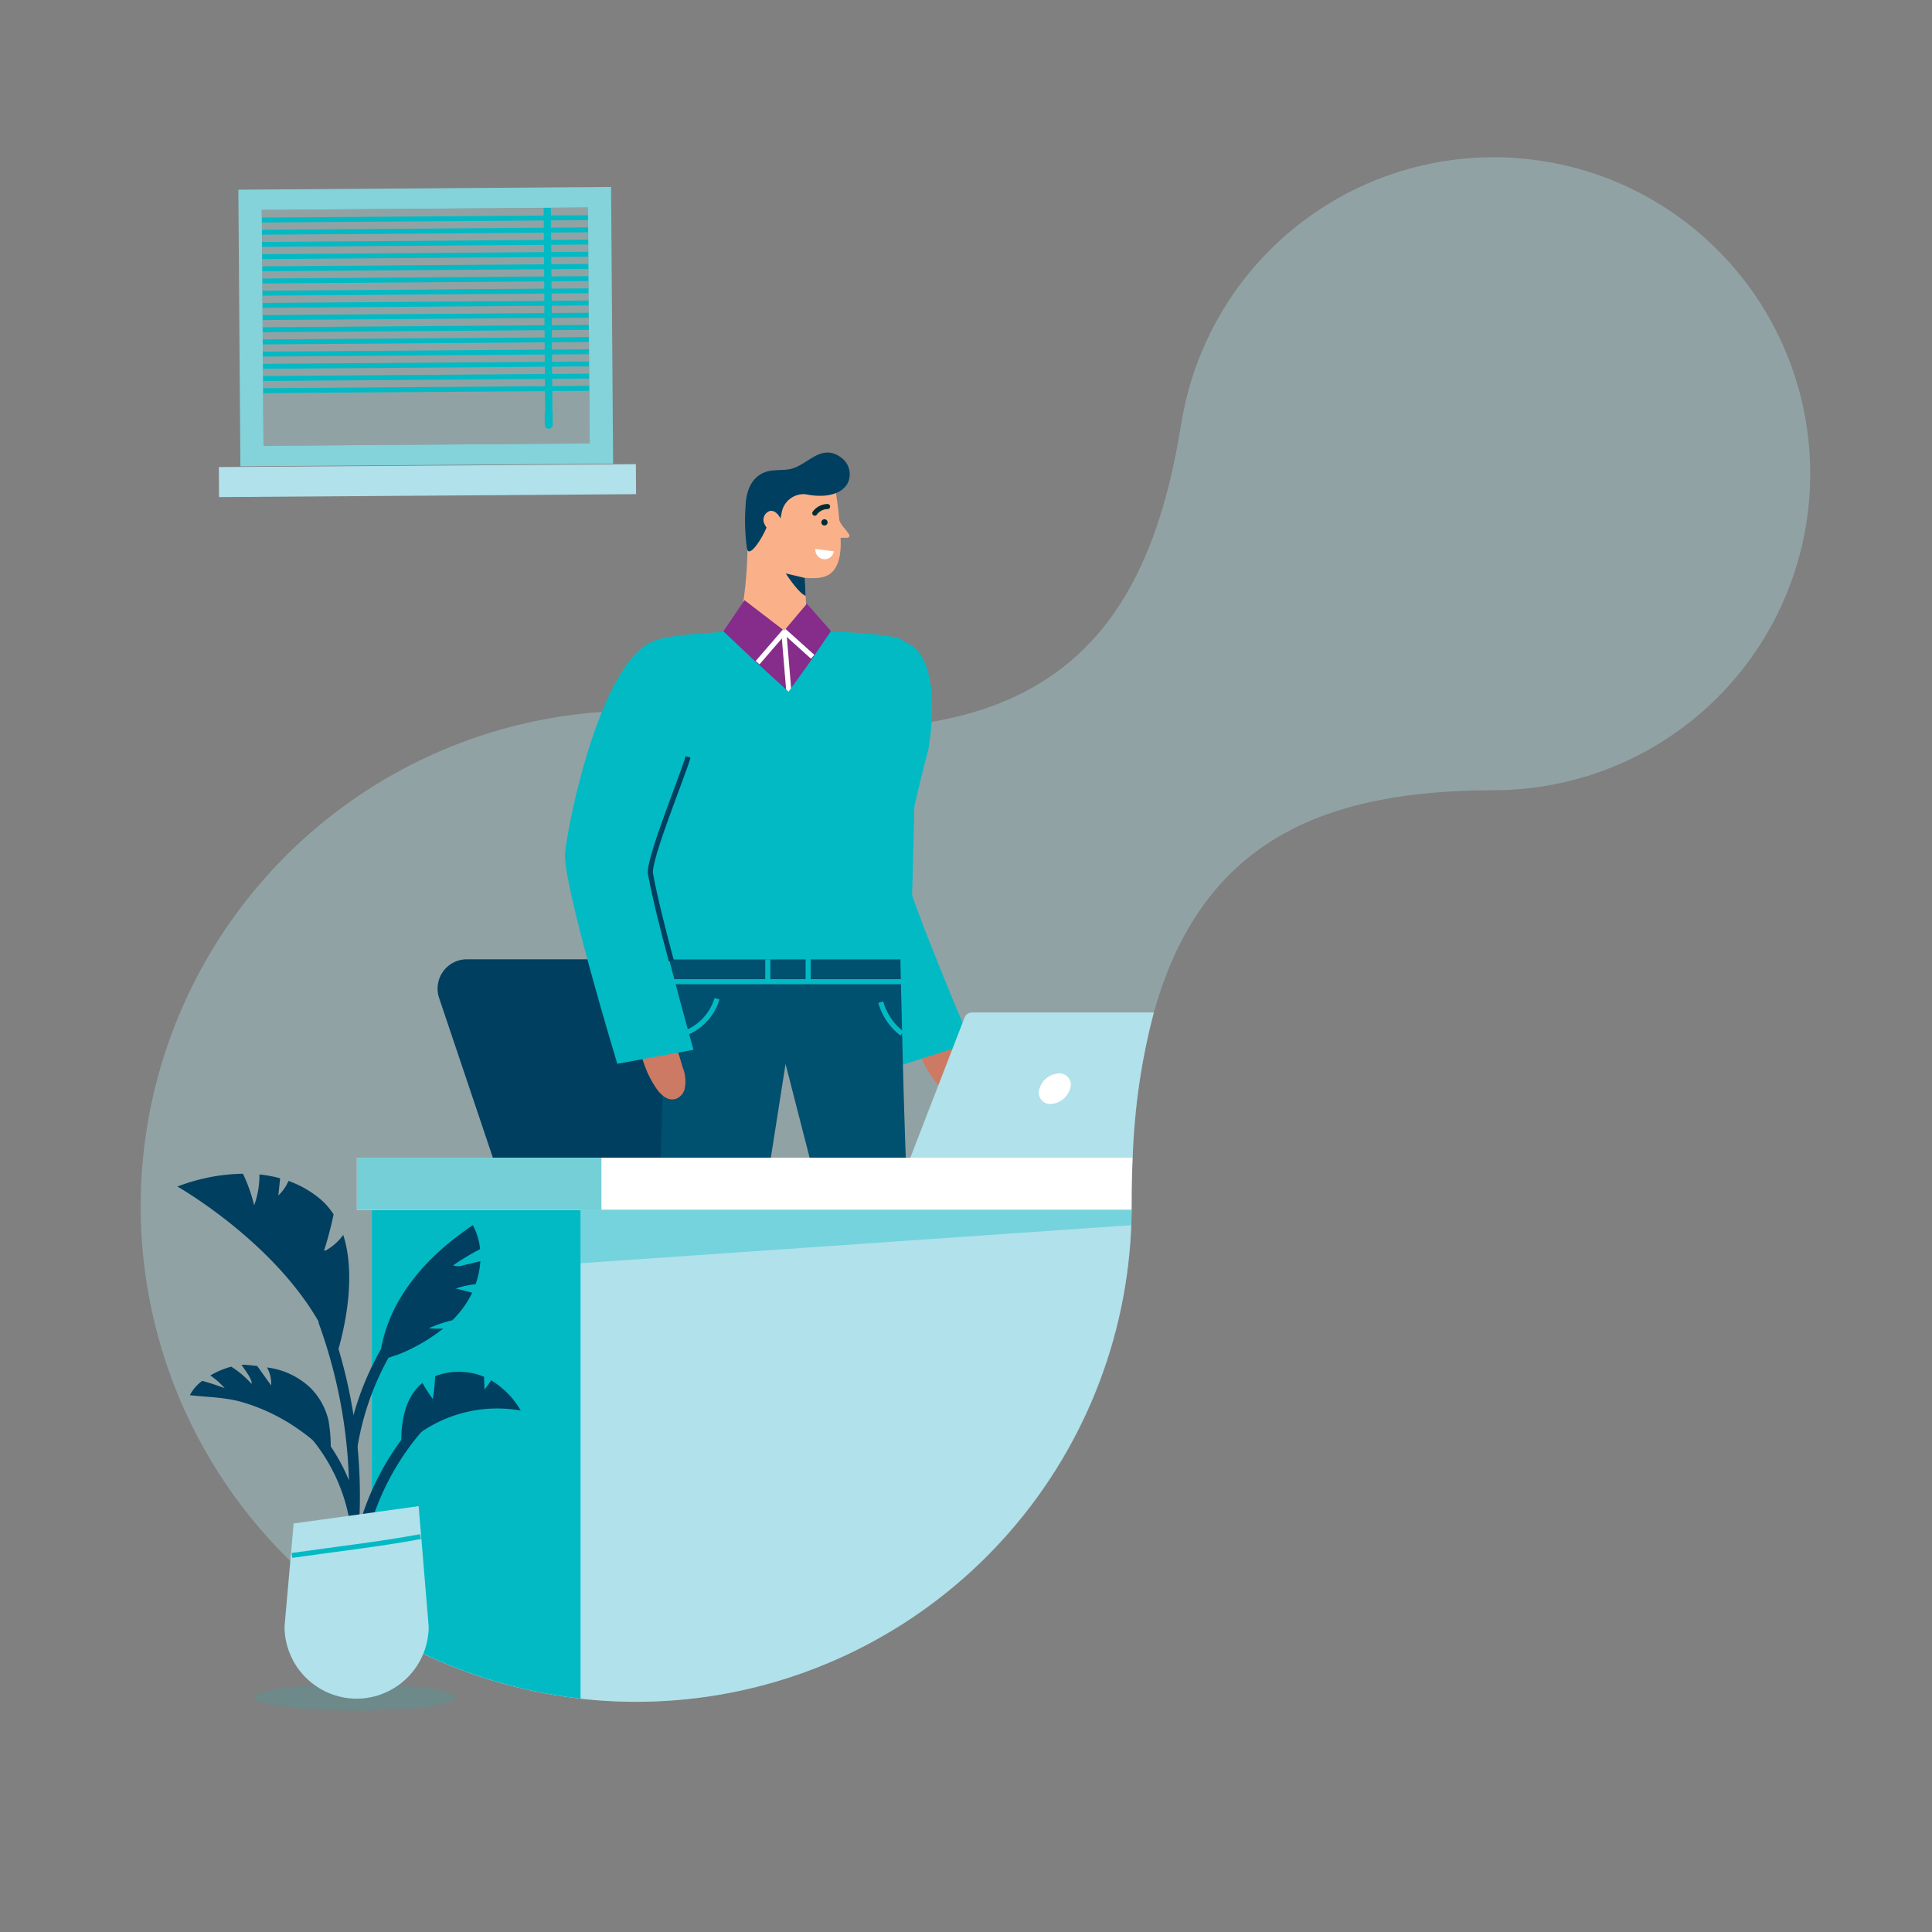
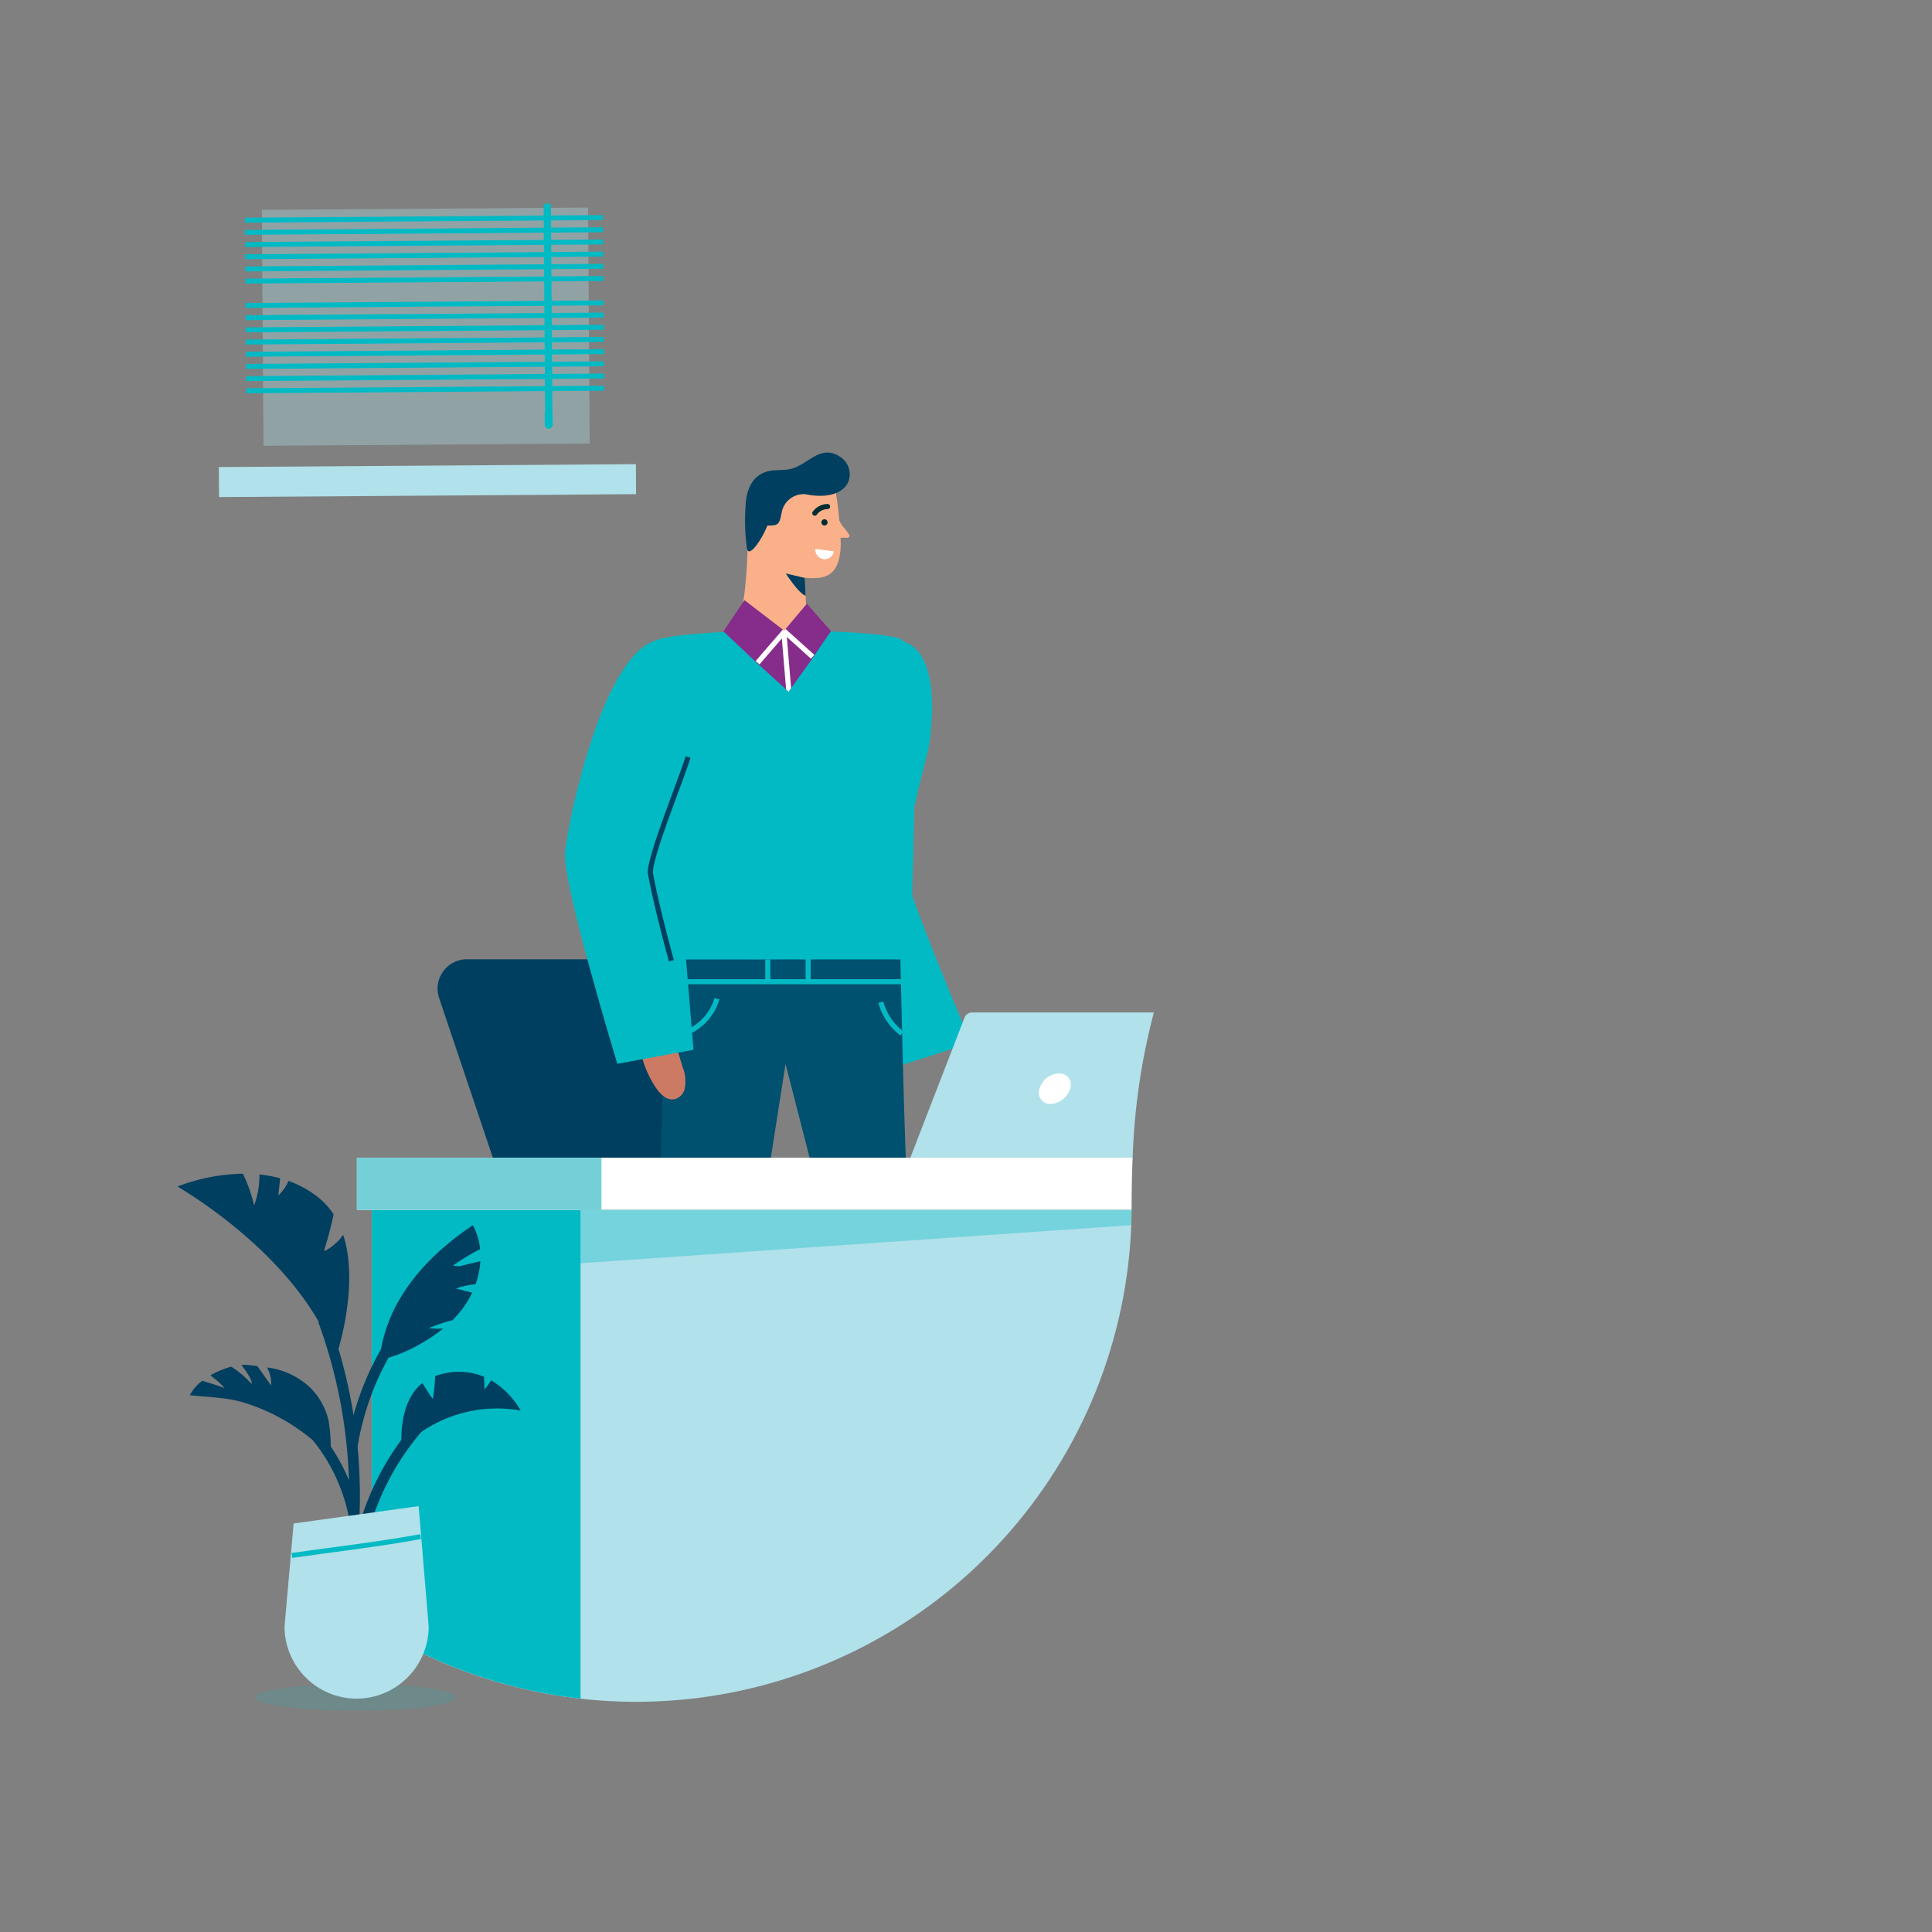
<svg xmlns="http://www.w3.org/2000/svg" xmlns:xlink="http://www.w3.org/1999/xlink" width="379" height="379" viewBox="0 0 379 379">
  <rect x="0" y="0" width="379" height="379" fill="#808080" stroke="none" />
  <defs>
    <style>.a,.ae,.ah,.al,.am,.m,.q,.s,.u{fill:none;}.b{clip-path:url(#a);}.c{opacity:0.35;}.d{clip-path:url(#c);}.e{clip-path:url(#d);}.f{fill:url(#e);}.g{opacity:0.15;}.h{clip-path:url(#g);}.i{fill:#02bac4;}.j{fill:#003f5f;}.k{fill:#cc7a64;}.l{fill:#005070;}.ah,.al,.am,.m{stroke:#02bac4;}.ae,.ah,.al,.am,.m,.s,.u{stroke-miterlimit:10;}.n{fill:#fab18a;}.o{fill:#fff;}.p{fill:#002c32;}.q{stroke:#002c32;stroke-linecap:round;stroke-linejoin:round;stroke-width:0.994px;}.r{fill:#862c8b;}.ae,.s{stroke:#003f5f;}.t{clip-path:url(#k);}.u{stroke:#fff;}.v{clip-path:url(#l);}.w{fill:url(#m);}.x{clip-path:url(#n);}.y{clip-path:url(#o);}.z{fill:url(#p);}.aa{fill:#84d2da;}.ab{opacity:0.12;}.ac{clip-path:url(#r);}.ad{clip-path:url(#s);}.ae{stroke-width:2.103px;}.af{clip-path:url(#u);}.ag{fill:url(#v);}.ah{stroke-width:0.968px;}.ai{clip-path:url(#y);}.aj{clip-path:url(#z);}.ak{fill:url(#aa);}.al{stroke-width:0.97px;}.am{stroke-width:1.431px;}.an{clip-path:url(#ac);}.ao{fill:url(#ad);}.ap{clip-path:url(#ae);}.aq{fill:url(#af);}</style>
    <clipPath id="a">
      <rect class="a" width="379" height="379" transform="translate(0 0.001)" />
    </clipPath>
    <clipPath id="c">
      <rect class="a" width="327.515" height="302.976" />
    </clipPath>
    <clipPath id="d">
-       <path class="a" d="M1322.029,581a96.977,96.977,0,0,0,34.068-74.036l0,0c-.079-65.995,28.948-81.437,71.1-81.488l-.012-.015a62.081,62.081,0,1,0-61.356-71.835l-.012-.015c-6.641,41.623-26.433,67.878-91.6,57.479l0,0a97.2,97.2,0,1,0,47.81,169.9" transform="translate(-1161.691 -301.312)" />
-     </clipPath>
+       </clipPath>
    <linearGradient id="e" x1="2.153" y1="0.871" x2="2.152" y2="0.871" gradientUnits="objectBoundingBox">
      <stop offset="0" stop-color="#d7ede5" />
      <stop offset="1" stop-color="#b1e1ea" />
    </linearGradient>
    <clipPath id="g">
      <rect class="a" width="39.385" height="5.206" />
    </clipPath>
    <clipPath id="k">
      <path class="a" d="M1721.347,555l4.448-5.281,4.727,5.372-4.055,5.96-4.264,5.932-6.817-6.208-5.969-5.644,4.142-6.108Z" transform="translate(-1709.416 -549.028)" />
    </clipPath>
    <clipPath id="l">
      <path class="a" d="M1576.572,779.659a127.9,127.9,0,0,0-4.158,28.492H1528.8l10.637-27.49a1.571,1.571,0,0,1,1.464-1Z" transform="translate(-1528.804 -779.659)" />
    </clipPath>
    <linearGradient id="m" x1="-18.733" y1="-1.47" x2="-18.721" y2="-1.47" xlink:href="#e" />
    <clipPath id="n">
      <path class="a" d="M1474.331,323.074a62.064,62.064,0,0,1-47.144,102.387l.012.015c-42.149.051-71.176,15.493-71.1,81.488l0,0a97.2,97.2,0,1,1-81.879-95.864l0,0c65.171,10.4,84.963-15.856,91.6-57.479l.012.014a62.07,62.07,0,0,1,108.5-30.552" transform="translate(-1161.691 -301.312)" />
    </clipPath>
    <clipPath id="o">
      <path class="a" d="M1690.3,890.057A97.222,97.222,0,0,1,1541.249,971.6V890.057Z" transform="translate(-1541.249 -890.057)" />
    </clipPath>
    <linearGradient id="p" x1="-5.328" y1="0.394" x2="-5.324" y2="0.394" xlink:href="#e" />
    <clipPath id="r">
      <rect class="a" width="47.967" height="10.224" />
    </clipPath>
    <clipPath id="s">
      <rect class="a" width="151.446" height="10.473" />
    </clipPath>
    <clipPath id="u">
      <path class="a" d="M1962.717,1079.423a14.182,14.182,0,0,1-14.141,14.141h0a14.182,14.182,0,0,1-14.141-14.141l1.79-20.227,24.523-3.4Z" transform="translate(-1934.435 -1055.795)" />
    </clipPath>
    <linearGradient id="v" x1="-17.126" y1="0.789" x2="-17.117" y2="0.789" xlink:href="#e" />
    <clipPath id="y">
      <rect class="a" width="64.329" height="46.749" />
    </clipPath>
    <clipPath id="z">
      <rect class="a" width="46.282" height="63.991" transform="matrix(-0.007, -1, 1, -0.007, 0.339, 46.749)" />
    </clipPath>
    <linearGradient id="aa" x1="-13.302" y1="-3.135" x2="-13.294" y2="-3.135" xlink:href="#e" />
    <clipPath id="ac">
-       <path class="a" d="M1900.194,368.2l-.339-46.281-63.99.469.339,46.281Zm4.594,3.963-73.12.535-.4-54.273,73.12-.536Z" transform="translate(-1831.271 -317.886)" />
-     </clipPath>
+       </clipPath>
    <linearGradient id="ad" x1="-11.242" y1="-2.69" x2="-11.236" y2="-2.69" gradientUnits="objectBoundingBox">
      <stop offset="0" stop-color="#38d5de" />
      <stop offset="0.212" stop-color="#41d4dd" />
      <stop offset="0.568" stop-color="#5bd3dc" />
      <stop offset="1" stop-color="#84d2da" />
    </linearGradient>
    <clipPath id="ae">
      <rect class="a" width="5.888" height="81.811" transform="matrix(-0.007, -1, 1, -0.007, 0.043, 6.487)" />
    </clipPath>
    <linearGradient id="af" x1="-76.383" y1="-2.086" x2="-76.343" y2="-2.086" xlink:href="#e" />
  </defs>
  <g transform="translate(0 0.406)">
    <g class="b" transform="translate(0 -0.407)">
      <g transform="translate(0 0)">
        <g class="b" transform="translate(0 0)">
          <g class="c" transform="translate(27.584 30.861)">
            <g class="d">
              <g transform="translate(-0.001 0)">
                <g class="e">
                  <rect class="f" width="346.48" height="321.941" transform="translate(-11.573 -7.392)" />
                </g>
              </g>
            </g>
          </g>
        </g>
      </g>
      <g transform="translate(0 0)">
        <g class="b" transform="translate(0 0)">
          <g class="g" transform="translate(50.009 330.385)">
            <g class="h">
              <path class="i" d="M1919.324,1157.981c0,1.438,8.817,2.6,19.692,2.6s19.693-1.165,19.693-2.6-8.817-2.6-19.693-2.6-19.692,1.165-19.692,2.6" transform="translate(-1919.324 -1155.378)" />
            </g>
          </g>
        </g>
      </g>
      <g transform="translate(0 0)">
        <g class="b" transform="translate(0 0)">
          <path class="j" d="M1769.269,788.836,1758.721,757.5a5.757,5.757,0,0,1,5.456-7.593h36.989a5.756,5.756,0,0,1,5.456,3.92l11.784,35.005Z" transform="translate(-1672.58 -561.725)" />
        </g>
      </g>
      <g transform="translate(0 0)">
        <g class="b" transform="translate(0 0)">
-           <path class="k" d="M1633.223,798.862a20.361,20.361,0,0,0,3.263,5.131c1.059,1.216,2.621,2.4,4.172,1.672a2.743,2.743,0,0,0,1.451-1.992,7.237,7.237,0,0,0-.92-4.323l-1.089-2.461a2.888,2.888,0,0,0-3.045-1.7c-2.1.3-4.8,1.172-3.832,3.67" transform="translate(-1452.387 -591.107)" />
          <path class="i" d="M1644.168,571.279c-10.809,3.3-13.279,37.909-13.057,43.856s15.458,39.753,15.458,39.753l14.469-4.632s-12.218-28.726-12.893-33.56,4.512-23.893,4.512-23.893,4.494-23.317-8.488-21.523" transform="translate(-1470.56 -445.676)" />
          <path class="l" d="M1715.081,786.7c-.546-.729-1.543-48.978-1.543-48.978l-45.655,1.024-1.434,47.089,20.864.865,3.791-24.177,6.191,24.13Z" transform="translate(-1537.002 -553.812)" />
          <path class="m" d="M1781.5,771.965a10.5,10.5,0,0,1-8.365,7.332" transform="translate(-1640.842 -576.044)" />
          <line class="m" x1="49.168" transform="translate(127.62 192.579)" />
          <line class="m" y1="4.455" transform="translate(158.538 188.125)" />
          <line class="m" y2="4.446" transform="translate(150.621 188.212)" />
          <path class="m" d="M1669.718,773.883a11.559,11.559,0,0,0,4.146,6.141" transform="translate(-1496.932 -577.29)" />
          <path class="k" d="M1790.82,800.177a20.358,20.358,0,0,0,2.581,5.505c.9,1.341,2.292,2.719,3.924,2.191a2.747,2.747,0,0,0,1.694-1.791,7.24,7.24,0,0,0-.361-4.406l-.766-2.58a2.888,2.888,0,0,0-2.8-2.071c-2.123.031-4.908.549-4.269,3.151" transform="translate(-1664.747 -592.316)" />
          <path class="i" d="M1715.391,630.588c2.483-1.979,2.275-5.737,2.321-8.791.209-13.905,2.082-52.354-2.184-54.066-5.187-2.081-38.492-2.267-47.227,0-7.092,1.841-5.906,39.58-5.208,53.711a14.276,14.276,0,0,0,3.982,9.147Z" transform="translate(-1538.855 -442.376)" />
          <path class="n" d="M1721.5,483.548a75.31,75.31,0,0,1,.9,8.413c.258,2.722.085,6.364-2.1,7.849-2.7,1.831-9.078,0-11.109-1.02a8.666,8.666,0,0,1-5.12-6.015c-.266-.861.047,1.005-.005.1-.215-3.727.5-7.913,3.342-10.149,2.481-1.95,5.894-1.876,8.943-1.3,2.035.386,4.667,0,5.147,2.118" transform="translate(-1557.567 -387.169)" />
          <path class="n" d="M1722.746,534.085c1.183.91,2.551,4.371,7.626,3.667a9.475,9.475,0,0,0,6.066-3.635l-.292-6.395-.16-3.5v-.048l-.091-1.958s-.62-3.113-9.366-4.448q-.733-.114-1.542-.208c-.073-.007-.146-.018-.219-.025q-.005.633-.022,1.239c-.3,10.959-2,15.313-2,15.313" transform="translate(-1578.103 -410.843)" />
          <path class="n" d="M1699.082,499.6a7.125,7.125,0,0,0,1.754,3.44c.24.286.488.668.731,1a.416.416,0,0,1-.34.659c-.525,0-1.076-.014-1.522.011Z" transform="translate(-1535.012 -399.201)" />
          <path class="o" d="M1711.417,520.841a1.826,1.826,0,0,1-3.621-.464Z" transform="translate(-1547.836 -412.689)" />
          <path class="p" d="M1711.309,504.384a.611.611,0,1,0,.611-.611.61.61,0,0,0-.611.611" transform="translate(-1550.184 -401.908)" />
          <path class="q" d="M1713.818,496.663a3.142,3.142,0,0,0-2.509,1.3" transform="translate(-1551.472 -397.292)" />
          <path class="j" d="M1698.967,476.83c.1-2.69,1.065-5.525,3.85-6.534,1.505-.546,3.177-.285,4.752-.571,3.5-.636,5.967-5.033,9.882-2.467a4.075,4.075,0,0,1,1.739,4.725c-.773,2.165-3.222,2.93-5.411,2.961a13.551,13.551,0,0,1-3.066-.311l-.042,0a4.372,4.372,0,0,0-4.612,3.519q-.109.57-.245,1.133c-.372,1.539-1,1.472-2.584,1.495-1.017,2.646-3.637,6.551-4,4.478a39.669,39.669,0,0,1-.26-8.425" transform="translate(-1552.699 -377.682)" />
-           <path class="n" d="M1740.668,500.976c-.363-1-1.191-2.064-2.237-1.886a1.83,1.83,0,0,0-1.149,2.382,4.867,4.867,0,0,0,1.933,2.228Z" transform="translate(-1587.398 -398.855)" />
          <path class="r" d="M1709.416,555.135l4.142-6.108,7.789,5.976,4.448-5.281,4.727,5.372-4.055,5.96-4.264,5.932-6.817-6.208Z" transform="translate(-1567.511 -431.292)" />
          <g class="b">
            <path class="j" d="M1723.578,534.061l.059.091c.375.572,2.438,3.66,3.725,4.258a.588.588,0,0,0,.117.044l-.16-3.5-.4-.1Z" transform="translate(-1569.436 -421.574)" />
-             <path class="i" d="M1801.672,571.045c-11.142,1.893-18.014,35.9-18.553,41.828s10.252,41.4,10.252,41.4l14.943-2.746s-8.448-30.051-8.5-34.932,7.527-23.121,7.527-23.121,7.437-22.551-5.668-22.432" transform="translate(-1672.273 -445.587)" />
+             <path class="i" d="M1801.672,571.045c-11.142,1.893-18.014,35.9-18.553,41.828s10.252,41.4,10.252,41.4l14.943-2.746" transform="translate(-1672.273 -445.587)" />
            <path class="s" d="M1796.754,636.73c-.913,3.373-7.878,20.227-7.37,22.93.955,5.091,2.58,11.471,4.091,17.044" transform="translate(-1661.78 -488.237)" />
          </g>
        </g>
      </g>
      <g transform="translate(141.905 117.736)">
        <g class="t">
          <path class="u" d="M1730.455,571.5l-5.516-4.959-5.283,6.118" transform="translate(-1712.942 -560.397)" />
          <line class="u" x2="1.39" y2="16.593" transform="translate(11.859 6.187)" />
        </g>
      </g>
      <g transform="translate(178.583 198.619)">
        <g class="v">
          <rect class="w" width="29.084" height="48.118" transform="translate(0.007 29.086) rotate(-90.712)" />
        </g>
      </g>
      <g transform="translate(27.583 30.861)">
        <g class="x">
          <path class="o" d="M1575.451,816.718a2.226,2.226,0,0,0,2.2,3,4.206,4.206,0,0,0,3.811-3,2.227,2.227,0,0,0-2.2-3,4.206,4.206,0,0,0-3.811,3" transform="translate(-1399.12 -634.013)" />
        </g>
      </g>
      <g transform="translate(72.94 237.336)">
        <g class="y" transform="translate(0 0)">
          <rect class="z" width="105.506" height="150.323" transform="matrix(-0.012, -1, 1, -0.012, 0.023, 105.514)" />
        </g>
      </g>
      <g transform="translate(27.583 30.861)">
        <g class="x">
          <rect class="i" width="40.947" height="100.742" transform="translate(45.356 206.475)" />
          <rect class="o" width="195.318" height="10.224" transform="translate(42.431 196.251)" />
          <rect class="aa" width="47.967" height="10.224" transform="translate(42.431 196.251)" />
          <g class="ab" transform="translate(42.431 196.251)">
            <g transform="translate(0 0)">
              <g class="ac">
                <rect class="i" width="47.967" height="10.224" />
              </g>
            </g>
          </g>
          <g class="c" transform="translate(86.303 206.475)">
            <g class="ad">
              <path class="i" d="M1569.1,890.058,1417.654,900.53V890.058Z" transform="translate(-1417.654 -890.057)" />
            </g>
          </g>
        </g>
      </g>
      <g transform="translate(0 0)">
        <g class="b" transform="translate(0 0)">
          <path class="j" d="M1991.738,869.854a31.381,31.381,0,0,1,2.2,6.2,16.959,16.959,0,0,0,1.033-6.058,24.888,24.888,0,0,1,4.066.75q-.178,1.688-.356,3.375a8.2,8.2,0,0,0,1.984-2.859,20.443,20.443,0,0,1,5.8,3.2,13.9,13.9,0,0,1,3.062,3.372c-.02.095-.039.19-.06.285q-.747,3.453-1.816,6.826a.845.845,0,0,0,.532-.157,10.245,10.245,0,0,0,3.225-2.94c3.359,10.348-1.511,24.284-1.511,24.284-6.731-19.987-31.014-33.765-31.014-33.765a37.54,37.54,0,0,1,12.856-2.515" transform="translate(-1944.081 -639.603)" />
          <path class="j" d="M1991.555,979.873q2.22.615,4.379,1.423a14.892,14.892,0,0,0-2.8-2.487,16.845,16.845,0,0,1,4.1-1.724,18.617,18.617,0,0,1,3.976,3.371c.318-.756-1.627-3.168-1.954-3.724a6.266,6.266,0,0,1,1.023.006c.691.066,1.379.139,2.064.223l2.721,3.816a6.422,6.422,0,0,0-.808-3.534,15.036,15.036,0,0,1,8.553,4.031,13.443,13.443,0,0,1,3.5,6.311,30.42,30.42,0,0,1,.394,7.078,44.57,44.57,0,0,0-7.379-6.04,37.627,37.627,0,0,0-9.77-4.53c-3.5-1.036-6.887-1-10.438-1.414a8.185,8.185,0,0,1,2.431-2.805" transform="translate(-1951.875 -708.987)" />
          <path class="j" d="M1909.554,913.1c3.463-5.9,8.644-10.653,14.328-14.468a12.5,12.5,0,0,1,1.422,4.694,48.923,48.923,0,0,0-5.3,3.2,3.1,3.1,0,0,0,2.006-.026l3.34-.8a16.677,16.677,0,0,1-.928,4.515,16.973,16.973,0,0,0-3.871.839l3.194.816a17.689,17.689,0,0,1-1.7,2.88,21.292,21.292,0,0,1-2.172,2.53,25.656,25.656,0,0,0-4.637,1.574,21.125,21.125,0,0,0,2.818.066,35.364,35.364,0,0,1-8.946,5.141c-1.2.369-2.388.786-3.583,1.212a29.838,29.838,0,0,1,4.023-12.168" transform="translate(-1831.122 -658.287)" />
          <path class="ae" d="M1977.972,951.925A100.06,100.06,0,0,1,1984,990.308a35.818,35.818,0,0,0-8.015-16.423" transform="translate(-1914.529 -692.892)" />
          <path class="ae" d="M1947.973,935.247a55.445,55.445,0,0,0-15.82,30.573" transform="translate(-1863.078 -682.063)" />
          <path class="ae" d="M1949.492,1007.45a51.6,51.6,0,0,0-13.022,25.791" transform="translate(-1866.111 -728.944)" />
          <path class="j" d="M1887.087,982.858c.628,1.069,1.3,2.11,2.027,3.115a30.963,30.963,0,0,0,.473-4.454,13,13,0,0,1,9.592.107q.041,1.248.081,2.5a19.36,19.36,0,0,0,1.315-1.8,16.488,16.488,0,0,1,5.8,5.931,26.373,26.373,0,0,0-23.344,7.4s-.978-8.852,4.057-12.794" transform="translate(-1804.224 -711.548)" />
        </g>
      </g>
      <g transform="translate(55.813 295.461)">
        <g class="af" transform="translate(0 0)">
          <rect class="ag" width="39.279" height="30.333" transform="matrix(-0.055, -0.998, 0.998, -0.055, 0.087, 39.334)" />
        </g>
      </g>
      <g transform="translate(0 0)">
        <g class="b" transform="translate(0 0)">
          <path class="ah" d="M1964.21,1072.836c-8.158,1.51-17.025,2.516-25.238,3.695" transform="translate(-1881.706 -771.399)" />
        </g>
      </g>
      <g transform="translate(0 0)">
        <g class="b" transform="translate(0 0)">
          <g class="c" transform="translate(51.352 40.703)">
            <g class="ai">
              <g transform="translate(0 0)">
                <g class="aj" transform="translate(0)">
                  <rect class="ak" width="49.193" height="66.082" transform="translate(0.096 49.226) rotate(-92.208)" />
                </g>
              </g>
            </g>
          </g>
        </g>
      </g>
      <line class="al" y1="0.514" x2="70.223" transform="translate(48.046 42.679)" />
      <line class="al" y1="0.514" x2="70.223" transform="translate(48.064 45.07)" />
      <line class="al" y1="0.514" x2="70.223" transform="translate(48.081 47.461)" />
      <line class="al" y1="0.514" x2="70.223" transform="translate(48.099 49.852)" />
      <line class="al" y1="0.514" x2="70.223" transform="translate(48.116 52.243)" />
      <line class="al" y1="0.514" x2="70.223" transform="translate(48.134 54.634)" />
-       <line class="al" y1="0.514" x2="70.223" transform="translate(48.151 57.025)" />
      <line class="al" y1="0.514" x2="70.223" transform="translate(48.169 59.415)" />
      <line class="al" y1="0.514" x2="70.223" transform="translate(48.186 61.807)" />
      <line class="al" y1="0.514" x2="70.223" transform="translate(48.204 64.198)" />
      <line class="al" y1="0.514" x2="70.223" transform="translate(48.221 66.588)" />
      <line class="al" y1="0.514" x2="70.223" transform="translate(48.239 68.98)" />
      <line class="al" y1="0.514" x2="70.222" transform="translate(48.257 71.37)" />
      <line class="al" y1="0.514" x2="70.223" transform="translate(48.274 73.762)" />
      <line class="al" y1="0.514" x2="70.223" transform="translate(48.291 76.153)" />
      <line class="am" x2="0.315" y2="42.978" transform="translate(107.356 39.971)" />
      <g transform="translate(0 0)">
        <g class="b" transform="translate(0 0)">
          <path class="i" d="M1865.865,446.3h0a.784.784,0,0,0,.776-.787l-.016-2.149a.782.782,0,0,0-1.563.012l.016,2.149a.783.783,0,0,0,.787.775" transform="translate(-1758.217 -362.183)" />
        </g>
      </g>
      <g transform="translate(46.758 36.673)">
        <g class="an">
          <rect class="ao" width="57.801" height="75.72" transform="matrix(-0.041, -0.999, 0.999, -0.041, 0.125, 57.846)" />
        </g>
      </g>
      <g transform="translate(42.926 91.027)">
        <g class="ap" transform="translate(0 0)">
          <rect class="aq" width="8.822" height="82.004" transform="translate(0.067 8.823) rotate(-91.635)" />
        </g>
      </g>
    </g>
  </g>
</svg>